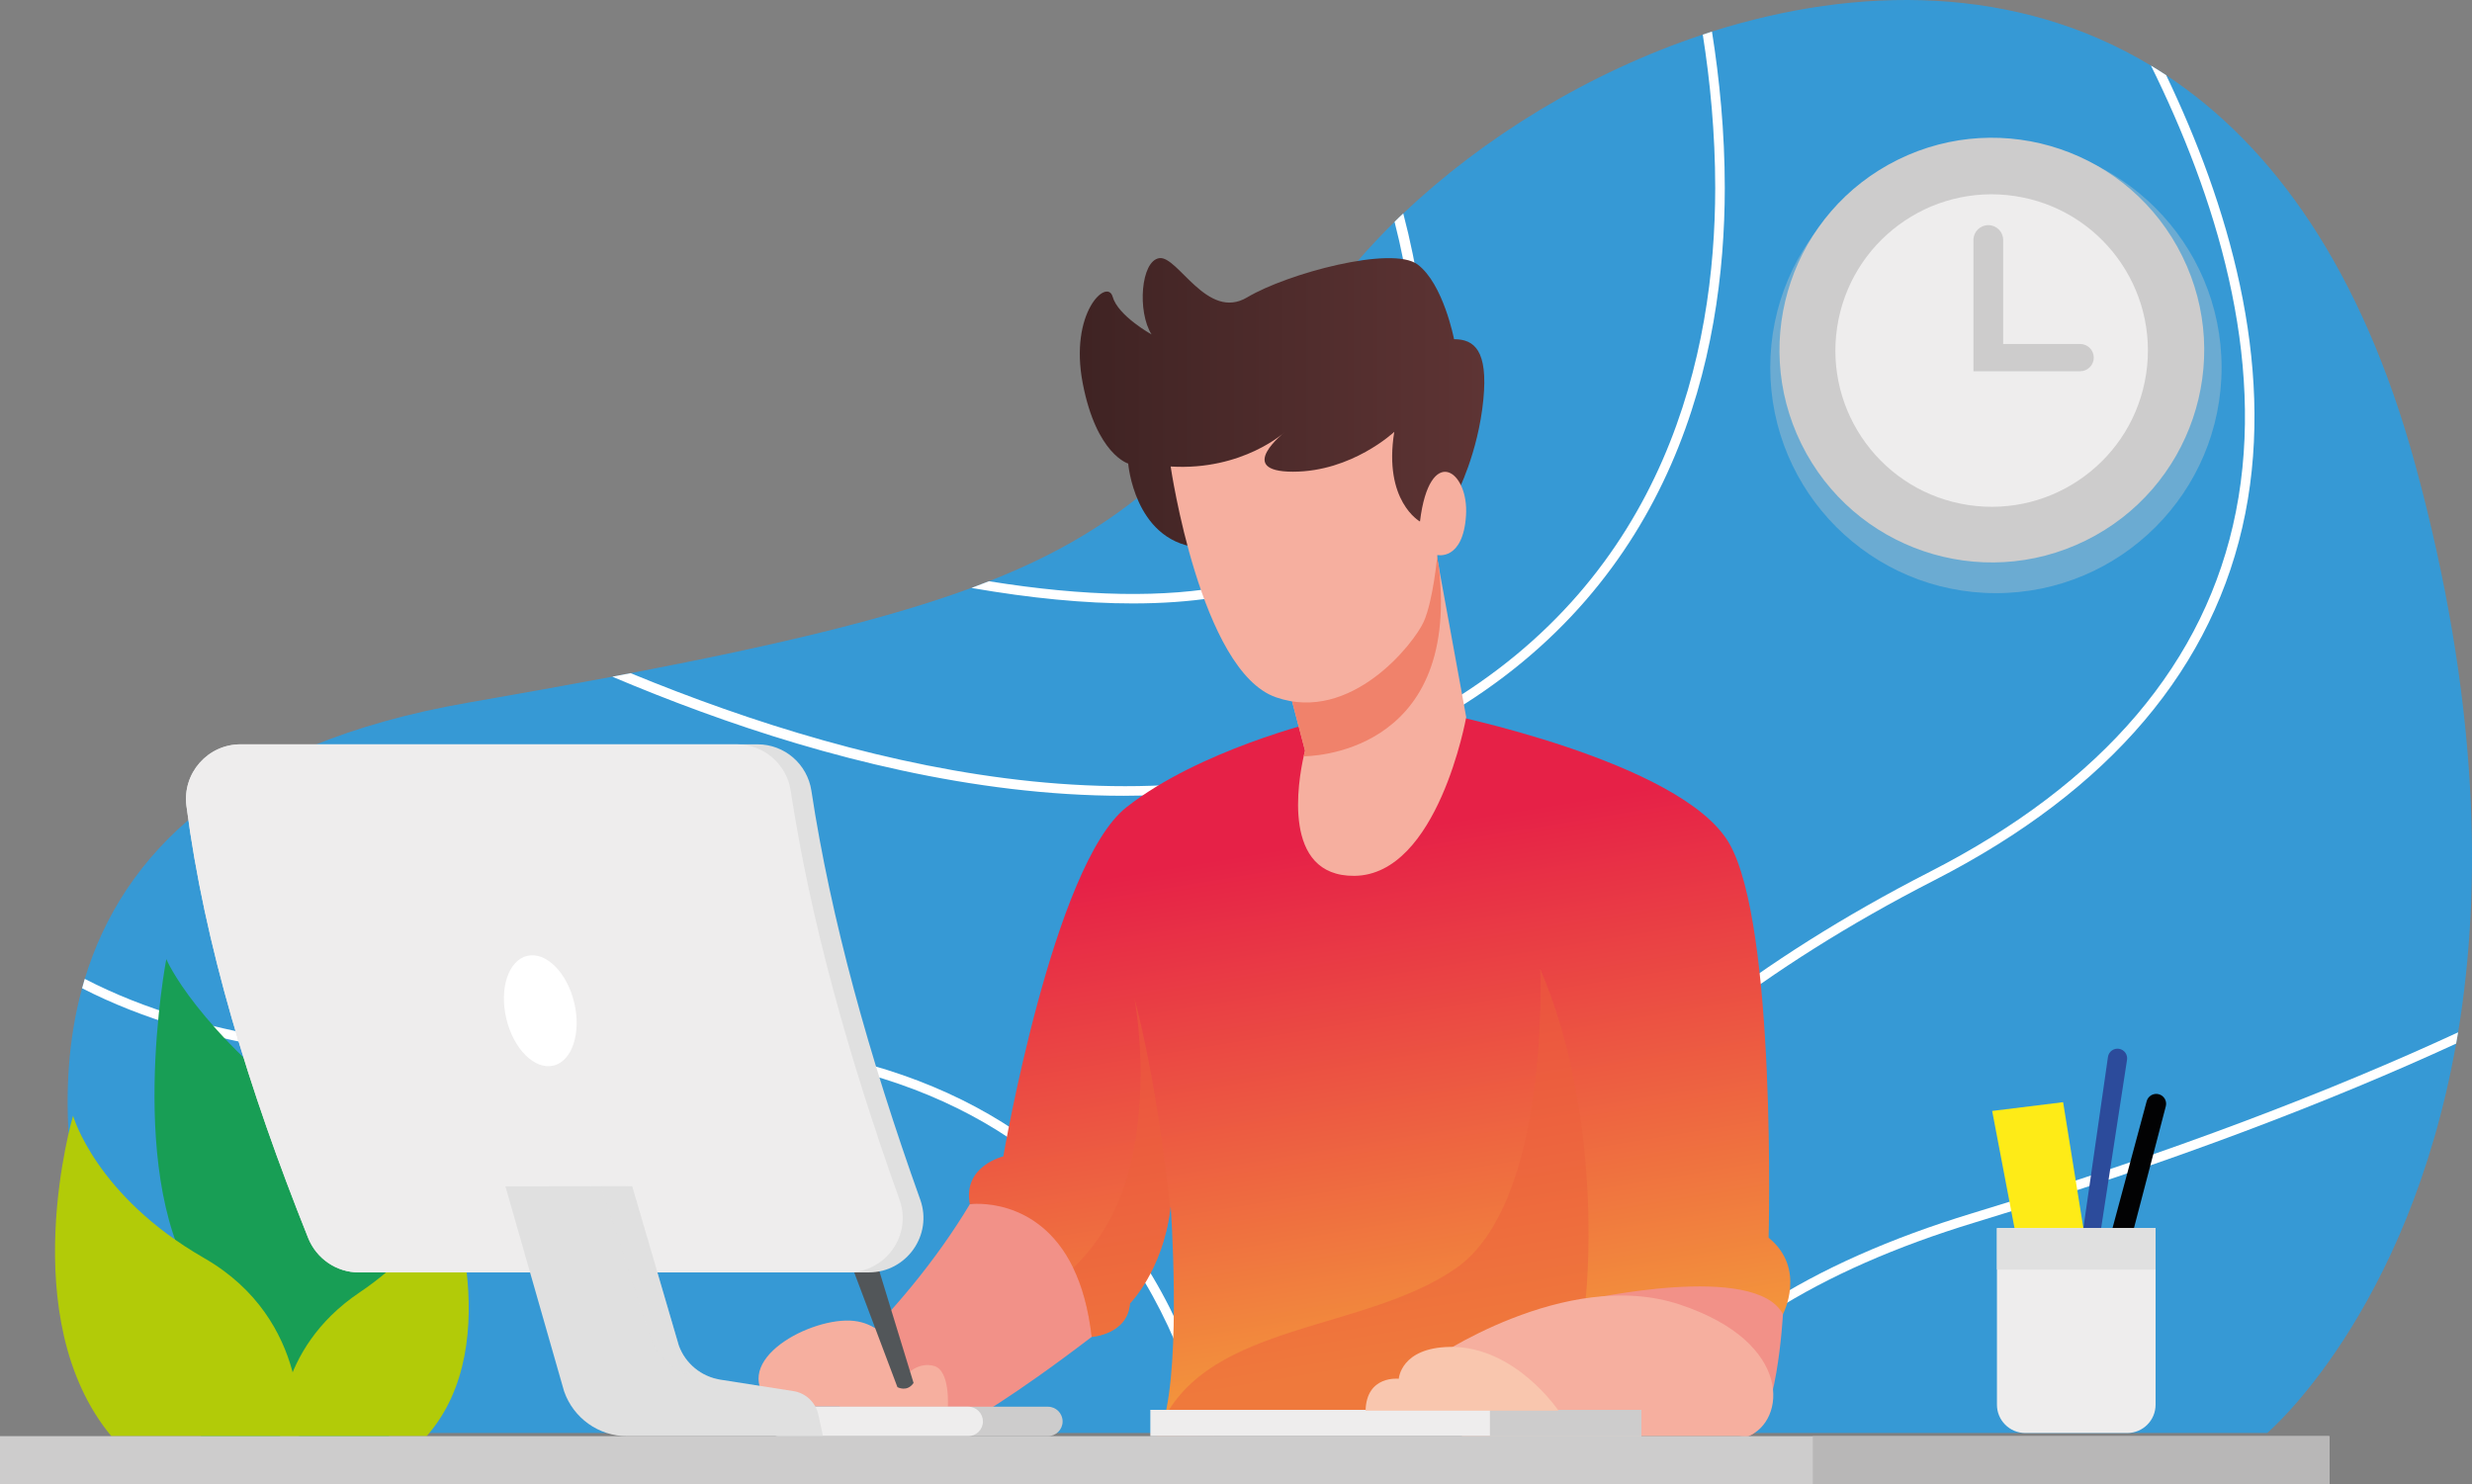
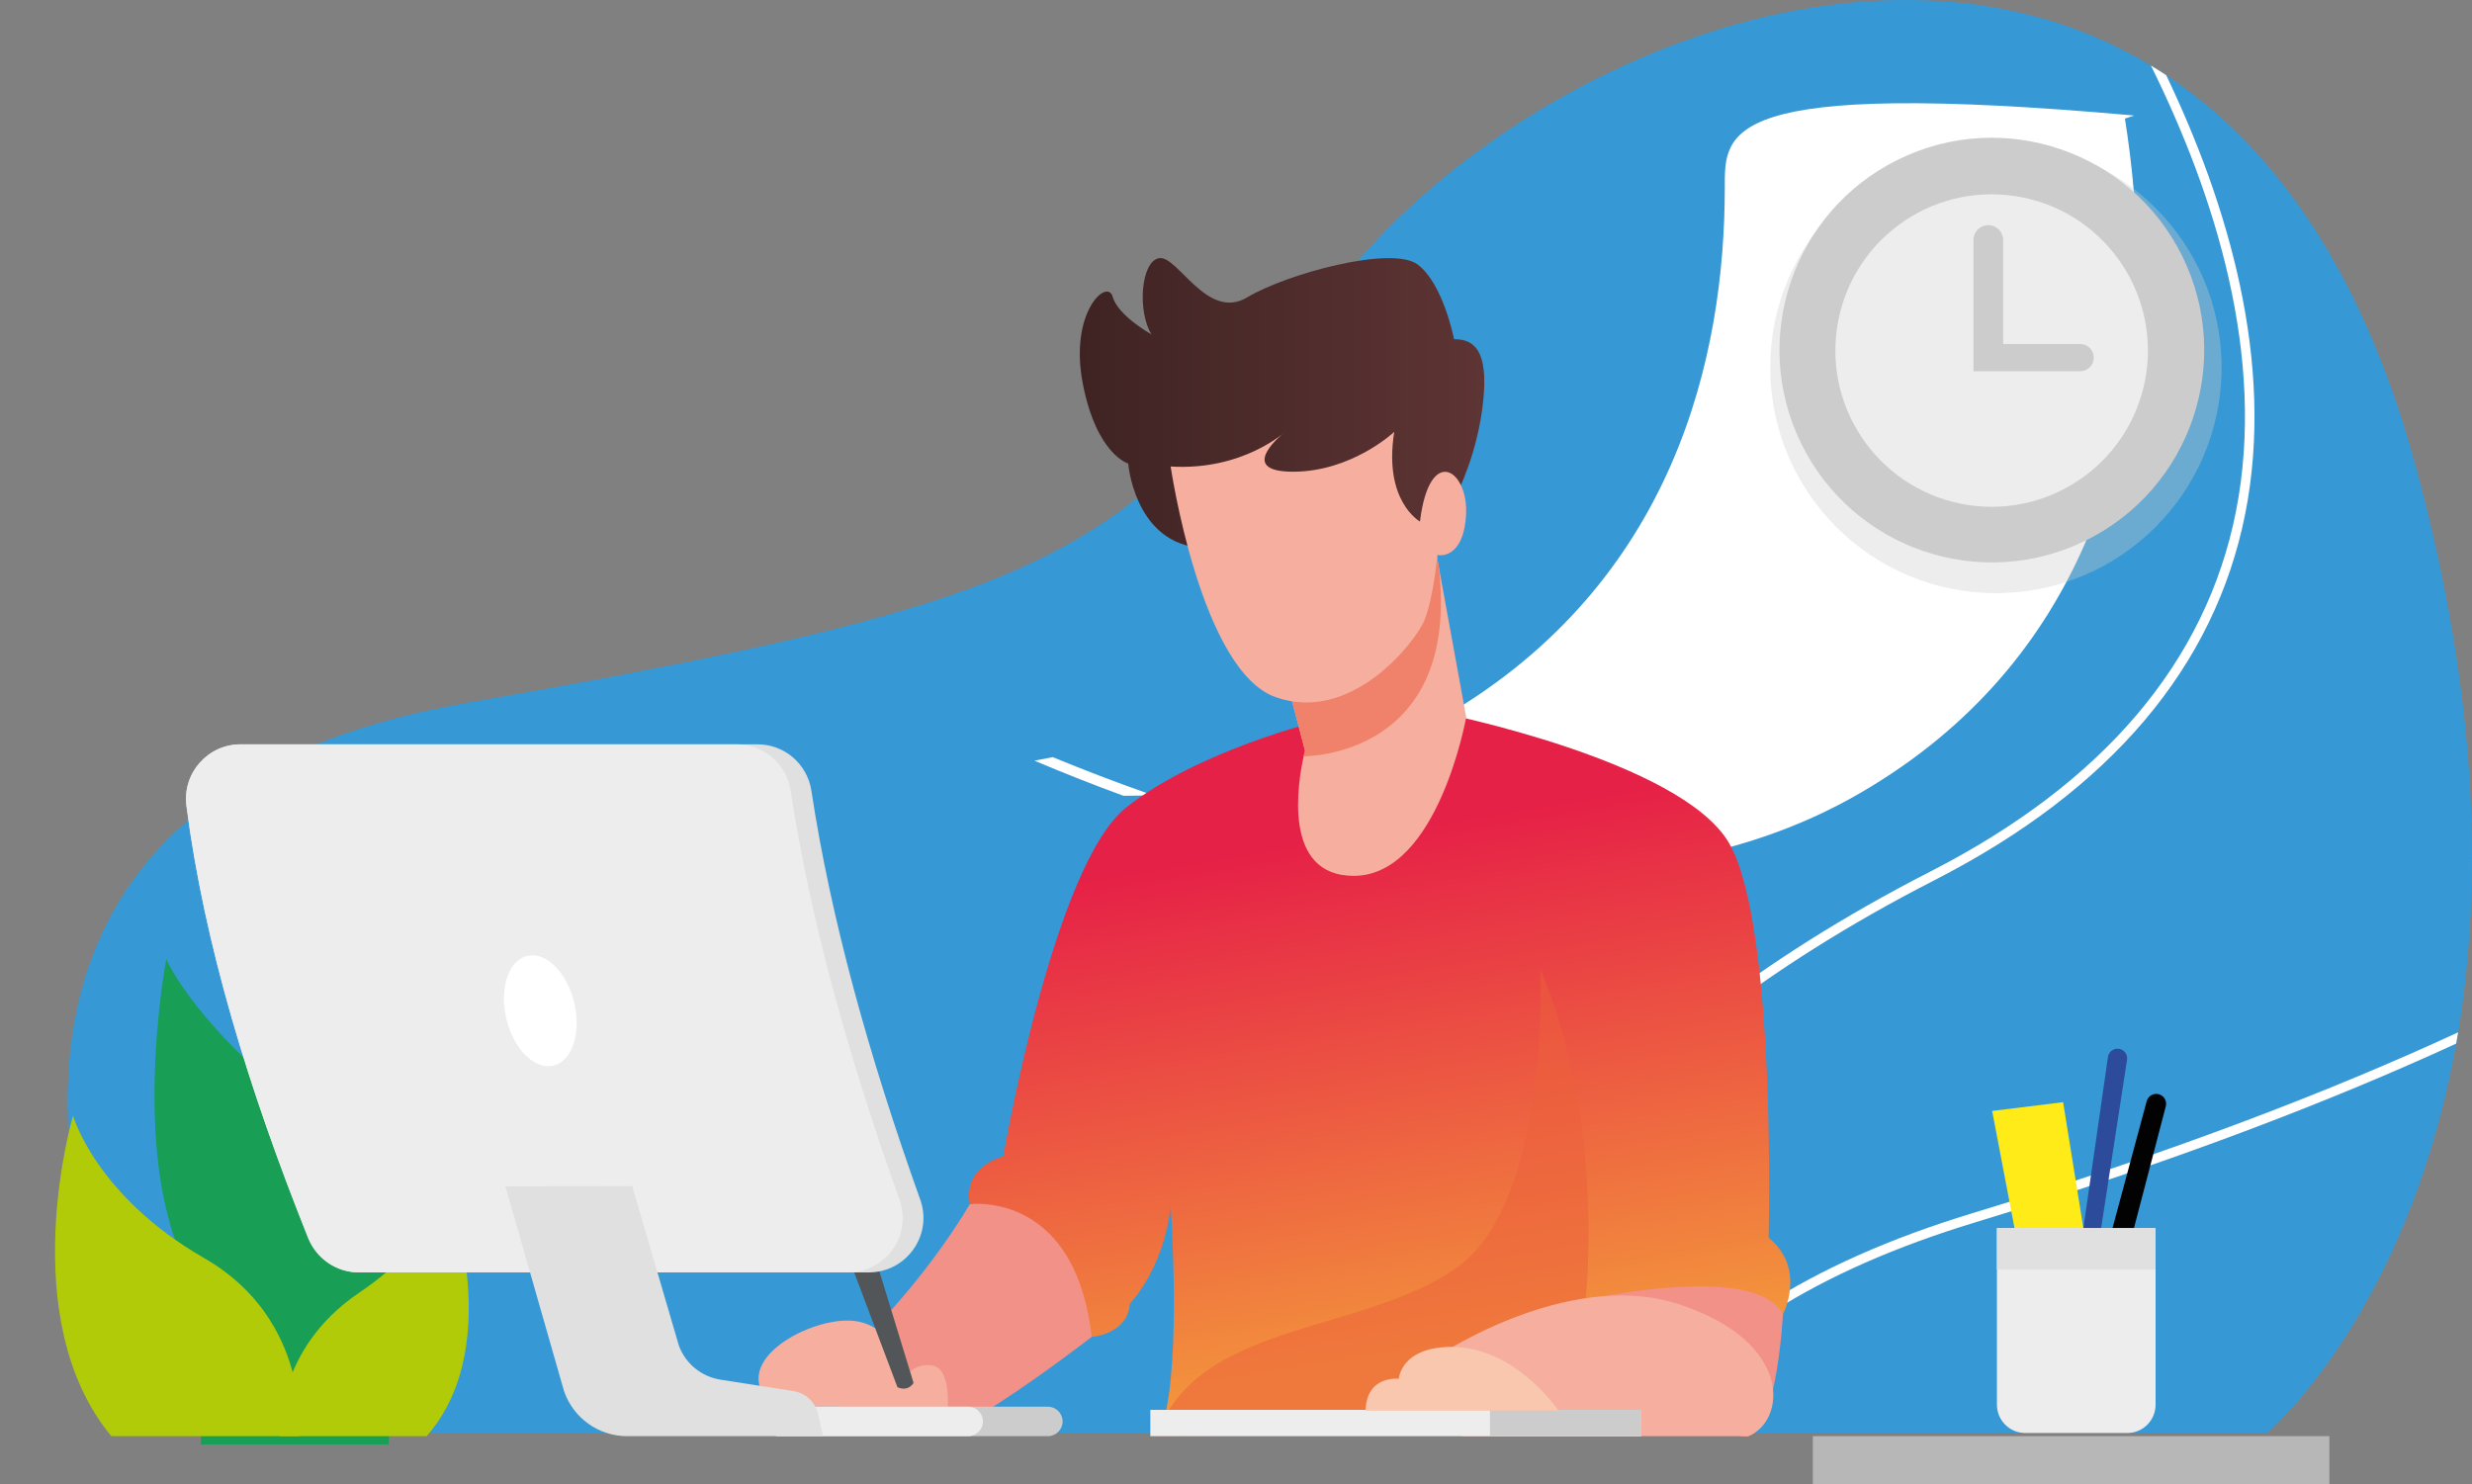
<svg xmlns="http://www.w3.org/2000/svg" version="1.1" id="Layer_1" x="0px" y="0px" viewBox="0 0 258.41 155.148" style="enable-background:new 0 0 258.41 155.148;" xml:space="preserve">
  <rect x="0" y="0" width="258.41" height="155.148" fill="#808080" stroke="none" />
  <g>
    <g>
      <path style="fill:#3699D5;" d="M256.96,107.928c-0.07,0.4-0.14,0.79-0.21,1.18c-5.03,28.28-19.75,40.71-19.75,40.71H16.15    c0,0-13.51-24.83-7.57-46.5c0.09-0.33,0.18-0.66,0.28-0.98c3.91-12.9,14.94-24.52,40.14-28.89c5.42-0.94,10.41-1.84,15.01-2.7    c0.65-0.13,1.28-0.25,1.91-0.37c15.99-3.06,27.14-5.79,35.62-8.91c0,0,0,0,0.01,0c0.62-0.23,1.23-0.47,1.83-0.7    c17.23-6.78,23.12-15.59,38.56-33.49c1.2-1.39,2.48-2.75,3.84-4.09c0.3-0.3,0.6-0.59,0.91-0.87c8.33-7.92,19.39-14.75,31.31-18.7    c0.32-0.11,0.64-0.22,0.96-0.32c15.27-4.84,31.86-4.91,45.89,3.56c0.53,0.32,1.06,0.65,1.59,1c11.11,7.33,20.47,20.28,26.06,40.79    C259.18,73.178,259.46,92.768,256.96,107.928z" />
      <g>
        <path style="fill:#FFFFFF;" d="M234.71,53.688c-3.18,16.03-14.11,28.92-32.48,38.33c-36.1,18.47-50.47,41.58-56.15,57.8h-1.05     c0.01-0.03,0.02-0.06,0.03-0.09c5.69-16.41,20.15-39.89,56.71-58.6c18.09-9.26,28.84-21.92,31.96-37.63     c3.21-16.2-2.23-33.19-8.88-46.64c0.53,0.32,1.06,0.65,1.59,1C232.84,21.218,237.85,37.818,234.71,53.688z" />
        <path style="fill:#FFFFFF;" d="M256.96,107.928c-0.07,0.4-0.14,0.79-0.21,1.18c-12.93,5.95-29.42,12.34-50.31,18.7     c-16.54,5.03-28.15,12.41-34.65,22.01h-1.2c6.55-10.07,18.47-17.77,35.56-22.97C227.35,120.398,243.98,113.928,256.96,107.928z" />
-         <path style="fill:#FFFFFF;" d="M180.3,19.668c-0.01,17.43-5.13,41.16-29.42,55.29c-10.29,5.99-21.85,8.24-33.43,8.24     c-15.72,0-31.47-4.15-44.13-8.78c-3.21-1.17-6.33-2.41-9.31-3.67c0.65-0.13,1.28-0.25,1.91-0.37     c25.01,10.31,58.86,18.61,84.46,3.72c23.88-13.89,28.91-37.27,28.92-54.43c0-5.77-0.54-11.24-1.3-16.05     c0.32-0.11,0.64-0.22,0.96-0.32C179.74,8.198,180.3,13.778,180.3,19.668z" />
-         <path style="fill:#FFFFFF;" d="M144.16,53.438c-4.87,6.43-13.49,9.65-25.75,9.65c-5.01,0-10.64-0.54-16.86-1.62     c0.62-0.23,1.23-0.47,1.83-0.7c20.11,3.23,33.53,0.58,39.98-7.93c5.78-7.61,5.15-18.94,2.42-29.65c0.3-0.3,0.6-0.59,0.91-0.87     C149.6,33.398,150.33,45.308,144.16,53.438z" />
-         <path style="fill:#FFFFFF;" d="M127.07,149.818h-1.03c-2.12-8.37-6.05-17.41-13.22-24.75c-11.75-12.03-29.59-17.06-53.02-14.93     c-21.45,1.94-38.61-0.35-51.22-6.82c0.09-0.33,0.18-0.66,0.28-0.98c12.46,6.45,29.49,8.73,50.85,6.8     c23.76-2.15,41.86,2.98,53.83,15.24C120.92,131.938,124.93,141.238,127.07,149.818z" />
+         <path style="fill:#FFFFFF;" d="M180.3,19.668c-0.01,17.43-5.13,41.16-29.42,55.29c-10.29,5.99-21.85,8.24-33.43,8.24     c-3.21-1.17-6.33-2.41-9.31-3.67c0.65-0.13,1.28-0.25,1.91-0.37     c25.01,10.31,58.86,18.61,84.46,3.72c23.88-13.89,28.91-37.27,28.92-54.43c0-5.77-0.54-11.24-1.3-16.05     c0.32-0.11,0.64-0.22,0.96-0.32C179.74,8.198,180.3,13.778,180.3,19.668z" />
      </g>
    </g>
    <g>
      <path style="fill:#189E55;" d="M41.133,140.398c0,0,5.75-12.875-7.5-22.875s-16.25-17.25-16.25-17.25s-4.476,23.481,3.625,34.625    v16.125h19.614L41.133,140.398z" />
      <path style="fill:#B2CB08;" d="M29.273,150.148c0,0-0.649-9,8.312-15.025c8.961-6.025,8.831-12.1,8.831-12.1    s6.883,17.236-1.818,27.125H29.273z" />
      <path style="fill:#B2CB08;" d="M31.262,150.148c0,0,1.385-12.125-9.933-18.625S7.637,116.648,7.637,116.648s-6.25,21.125,4,33.5    H31.262z" />
    </g>
    <g>
      <g>
        <g>
          <path style="fill:#F29188;" d="M101.38,125.898c-3.487,5.816-8.071,11.359-13.61,16.665v6.046h13.52c0,0,4.271-2.3,12.831-8.84      C114.12,139.768,116.927,121.065,101.38,125.898z" />
          <path style="fill:#F29188;" d="M186.38,137.398c0,0-0.63,12-3.63,12.75s-15.292-10.38-15.292-10.38l-1.398-5.31l9.107-6.643      C175.167,127.815,186.01,131.148,186.38,137.398z" />
        </g>
        <g>
          <linearGradient id="SVGID_1_" gradientUnits="userSpaceOnUse" x1="147.48" y1="142.629" x2="138.48" y2="87.962">
            <stop offset="0" style="stop-color:#F3933C" />
            <stop offset="1" style="stop-color:#E62147" />
          </linearGradient>
          <path style="fill:url(#SVGID_1_);" d="M186.38,137.398c-2.88-5.5-20.63-1.5-20.63-1.5l12.63,12.71h-56.76      c1.88-6.54,0.76-22.46,0.76-22.46c-0.01,0.12-0.03,0.23-0.05,0.35c-0.83,6.39-4.21,9.77-4.21,9.77c-0.24,3.26-4,3.5-4,3.5      c-0.34-3-1.03-5.36-1.93-7.21c-3.69-7.63-10.81-6.66-10.81-6.66c-0.76-4,3.5-5,3.5-5s5.24-30.5,12.87-36.5s20.07-9,20.07-9      l12.81-0.87c0,0,25.12,5,30.12,13.62s4.13,41.25,4.13,41.25C188.88,132.648,186.38,137.398,186.38,137.398z" />
          <path style="opacity:0.5;fill:#EC613D;" d="M165.75,135.898c0,0,2.125-18.5-4.75-34.625c0,0,1.125,24.5-8.875,31.375      s-27,5.5-31.25,17.5l37.5-0.333L165.75,135.898z" />
-           <path style="opacity:0.5;fill:#EC613D;" d="M122.33,126.498c-0.83,6.39-4.21,9.77-4.21,9.77c-0.24,3.26-4,3.5-4,3.5      c-0.34-3-1.03-5.36-1.93-7.21c1.99-1.92,4.25-4.89,5.56-9.24c2.65-8.76,0.96-18.28,0.84-18.96      C120.75,112.548,121.93,122.598,122.33,126.498z" />
        </g>
      </g>
      <path style="fill:#F6AF9F;" d="M149.5,142.273c0,0,14.125-9.875,26.125-5.875s11,12.25,7.125,13.75h-29.917L149.5,142.273z" />
      <g>
        <path style="fill:#F6AF9F;" d="M153.27,74.978c0,0-2.94,16.5-11.69,16.59c-7.64,0.07-5.87-9.95-5.3-12.5     c0.08-0.38,0.14-0.59,0.14-0.59l-3.17-12.08l16.83-8.91l0.34,1.85v0.03L153.27,74.978z" />
        <path style="fill:#F0826B;" d="M136.28,79.068c0.08-0.38,0.14-0.59,0.14-0.59l-3.17-12.08l16.83-8.91l0.34,1.85v0.03     C152.63,79.068,136.59,79.068,136.28,79.068z" />
        <linearGradient id="SVGID_2_" gradientUnits="userSpaceOnUse" x1="112.878" y1="42.231" x2="155.162" y2="42.231">
          <stop offset="0" style="stop-color:#3F2323" />
          <stop offset="1" style="stop-color:#5E3434" />
        </linearGradient>
        <path style="fill:url(#SVGID_2_);" d="M152.312,51.586c0,0,2.204-4.213,2.75-9.812c0.5-5.125-0.937-6.312-3.062-6.312     c0,0-1.125-5.812-3.813-7.812c-2.687-2-13.625,0.938-17.812,3.438c-4.188,2.5-7.25-4.386-9.188-4.099     c-1.937,0.287-2.312,5.599-0.812,7.974c0,0-3.5-1.938-4.063-3.937c-0.562-2-4.562,1.625-3.125,9.062     c1.438,7.438,4.75,8.375,4.75,8.375s0.625,7.875,7.063,8.75c6.437,0.875,23.437-0.625,23.437-0.625L152.312,51.586z" />
        <path style="fill:#F6AF9F;" d="M122.375,48.773c0,0,3.125,21.375,11,24.125s14.458-5.657,15.458-7.907     c1-2.25,1.42-6.965,1.42-6.965s2.684,0.623,2.996-4.127c0.312-4.75-3.813-7.562-4.813,0.625c0,0-3.854-2.125-2.687-9.375     c0,0-4.417,4.167-10.583,4.167c-6.167,0-0.833-4.167-0.833-4.167S129.917,49.231,122.375,48.773z" />
      </g>
      <g>
        <g>
          <rect x="120.25" y="147.398" style="fill:#EEEDED;" width="51.333" height="2.75" />
          <rect x="155.75" y="147.398" style="fill:#CDCCCC;" width="15.833" height="2.75" />
          <path style="fill:#F9C6AE;" d="M162.917,147.481c0,0-4.54-6.774-11.349-6.665c-5.153,0.082-5.345,3.332-5.345,3.332      s-3.385-0.403-3.473,3.333H162.917z" />
        </g>
        <g>
          <path style="fill:#F6AF9F;" d="M99.083,147.065c0,0,0.25-3.75-1.417-4.25c-1.667-0.5-2.917,0.917-2.917,0.917      s-1.25-5.5-5.917-5.667c-4.667-0.167-13.083,4.583-7.917,9H99.083z" />
          <path style="fill:#CDCCCC;" d="M111.08,148.608c0,0.85-0.69,1.54-1.54,1.54H81.46c-0.85,0-1.54-0.69-1.54-1.54      c0-0.85,0.69-1.54,1.54-1.54h28.08C110.39,147.068,111.08,147.758,111.08,148.608z" />
          <path style="fill:#EEEDED;" d="M102.75,148.608c0,0.85-0.69,1.54-1.54,1.54H81.46c-0.85,0-1.54-0.69-1.54-1.54      c0-0.85,0.69-1.54,1.54-1.54h19.75C102.06,147.068,102.75,147.758,102.75,148.608z" />
          <path style="fill:#525659;" d="M95.5,144.586l-4.978-16.266c-0.221-0.724-0.976-1.143-1.707-0.947l0,0      c-0.804,0.214-1.247,1.076-0.954,1.855l5.952,15.795C93.812,145.023,94.812,145.586,95.5,144.586z" />
        </g>
      </g>
    </g>
    <g>
      <path style="fill:#FFFFFF;stroke:#B1539A;stroke-miterlimit:10;" d="M60.437,104.114c0.542,3.281-0.638,6.209-2.636,6.539    c-1.998,0.33-4.057-2.062-4.599-5.343c-0.542-3.281,0.638-6.209,2.636-6.539C57.835,98.441,59.895,100.833,60.437,104.114z" />
      <path style="fill:#E0E0E0;" d="M90.82,133.028H37.51c-2.34,0-4.43-1.44-5.3-3.61c-6.24-15.58-10.85-30.73-12.72-45.16    c-0.44-3.42,2.22-6.44,5.66-6.44h54.04c2.83,0,5.21,2.07,5.63,4.86c2.03,13.37,6,27.7,11.38,42.75    C97.52,129.128,94.76,133.028,90.82,133.028z" />
      <path style="fill:#EEEDED;" d="M88.66,133.028H37.51c-2.34,0-4.43-1.44-5.3-3.61c-6.24-15.58-10.85-30.73-12.72-45.16    c-0.44-3.42,2.22-6.44,5.66-6.44h51.87c2.83,0,5.21,2.07,5.64,4.86c2.02,13.37,5.99,27.7,11.37,42.75    C95.36,129.128,92.59,133.028,88.66,133.028z" />
      <g>
        <path style="fill:#E0E0E0;" d="M86.033,150.148h-20.48c-2.97,0-5.62-1.89-6.59-4.7l-6.13-21.42c3.39,0.01,6.72-0.01,9.99-0.01     c1.09,0,2.18,0,3.26,0.01l4.88,16.66c0.69,1.88,2.35,3.24,4.32,3.55l7.66,1.2c1.29,0.2,2.32,1.18,2.6,2.45L86.033,150.148z" />
        <path style="opacity:0.35;fill:#E0E0E0;" d="M75.283,144.238l-1.73-0.16c-2.44-0.21-4.55-1.77-5.47-4.04l-5.26-16.02     c1.09,0,2.18,0,3.26,0.01l4.88,16.66C71.653,142.568,73.313,143.928,75.283,144.238z" />
      </g>
      <path style="fill:#FFFFFF;" d="M60.025,104.821c0.759,3.167-0.213,6.116-2.171,6.585c-1.958,0.469-4.161-1.718-4.92-4.885    c-0.759-3.167,0.212-6.115,2.171-6.585C57.062,99.466,59.265,101.653,60.025,104.821z" />
    </g>
    <g>
-       <rect y="150.148" style="fill:#CDCCCC;" width="243.5" height="5" />
      <rect x="189.5" y="150.148" style="fill:#B8B7B7;" width="54" height="5" />
    </g>
    <polygon style="fill:#FEEB17;" points="218,129.731 215.667,115.231 208.25,116.148 211,130.563  " />
    <g>
      <path style="fill:#020203;" d="M225.652,114.395c-0.547-0.137-1.103,0.19-1.25,0.735l-3.819,14.186H220.5v1.085l2.333-1.085    l3.569-13.655C226.548,115.103,226.211,114.534,225.652,114.395z" />
      <path style="fill:#2C4B9B;" d="M219.5,129.148h0.026l2.823-18.349c0.084-0.546-0.286-1.057-0.831-1.148    c-0.558-0.093-1.084,0.291-1.164,0.852l-2.568,17.896l1.465,2.583l0.25-0.116v-1.55V129.148z" />
      <polygon style="fill:#B8B7B7;" points="219.5,129.315 219.526,129.148 219.5,129.148   " />
    </g>
    <path style="fill:#EEEDED;" d="M225.333,128.398v18.46c0,1.635-1.325,2.96-2.96,2.96H211.71c-1.635,0-2.96-1.325-2.96-2.96v-18.46   H225.333z" />
    <rect x="208.75" y="128.398" style="fill:#E0E0E0;" width="16.583" height="4.33" />
    <g>
      <circle style="opacity:0.35;fill:#CDCCCC;" cx="208.643" cy="38.423" r="23.59" />
      <ellipse transform="matrix(0.897 -0.442 0.442 0.897 5.194 95.725)" style="fill:#CDCCCC;" cx="208.25" cy="36.704" rx="22.197" ry="22.197" />
      <ellipse transform="matrix(0.149 -0.989 0.989 0.149 140.867 237.14)" style="fill:#EEEDED;" cx="208.25" cy="36.704" rx="16.331" ry="16.331" />
      <path style="fill:#CDCCCC;" d="M217.446,35.963H209.4V25.091c0-0.858-0.695-1.553-1.553-1.553c-0.858,0-1.553,0.695-1.553,1.553    v13.723h1.069h2.037h8.045c0.787,0,1.426-0.638,1.426-1.426S218.233,35.963,217.446,35.963z" />
    </g>
  </g>
</svg>